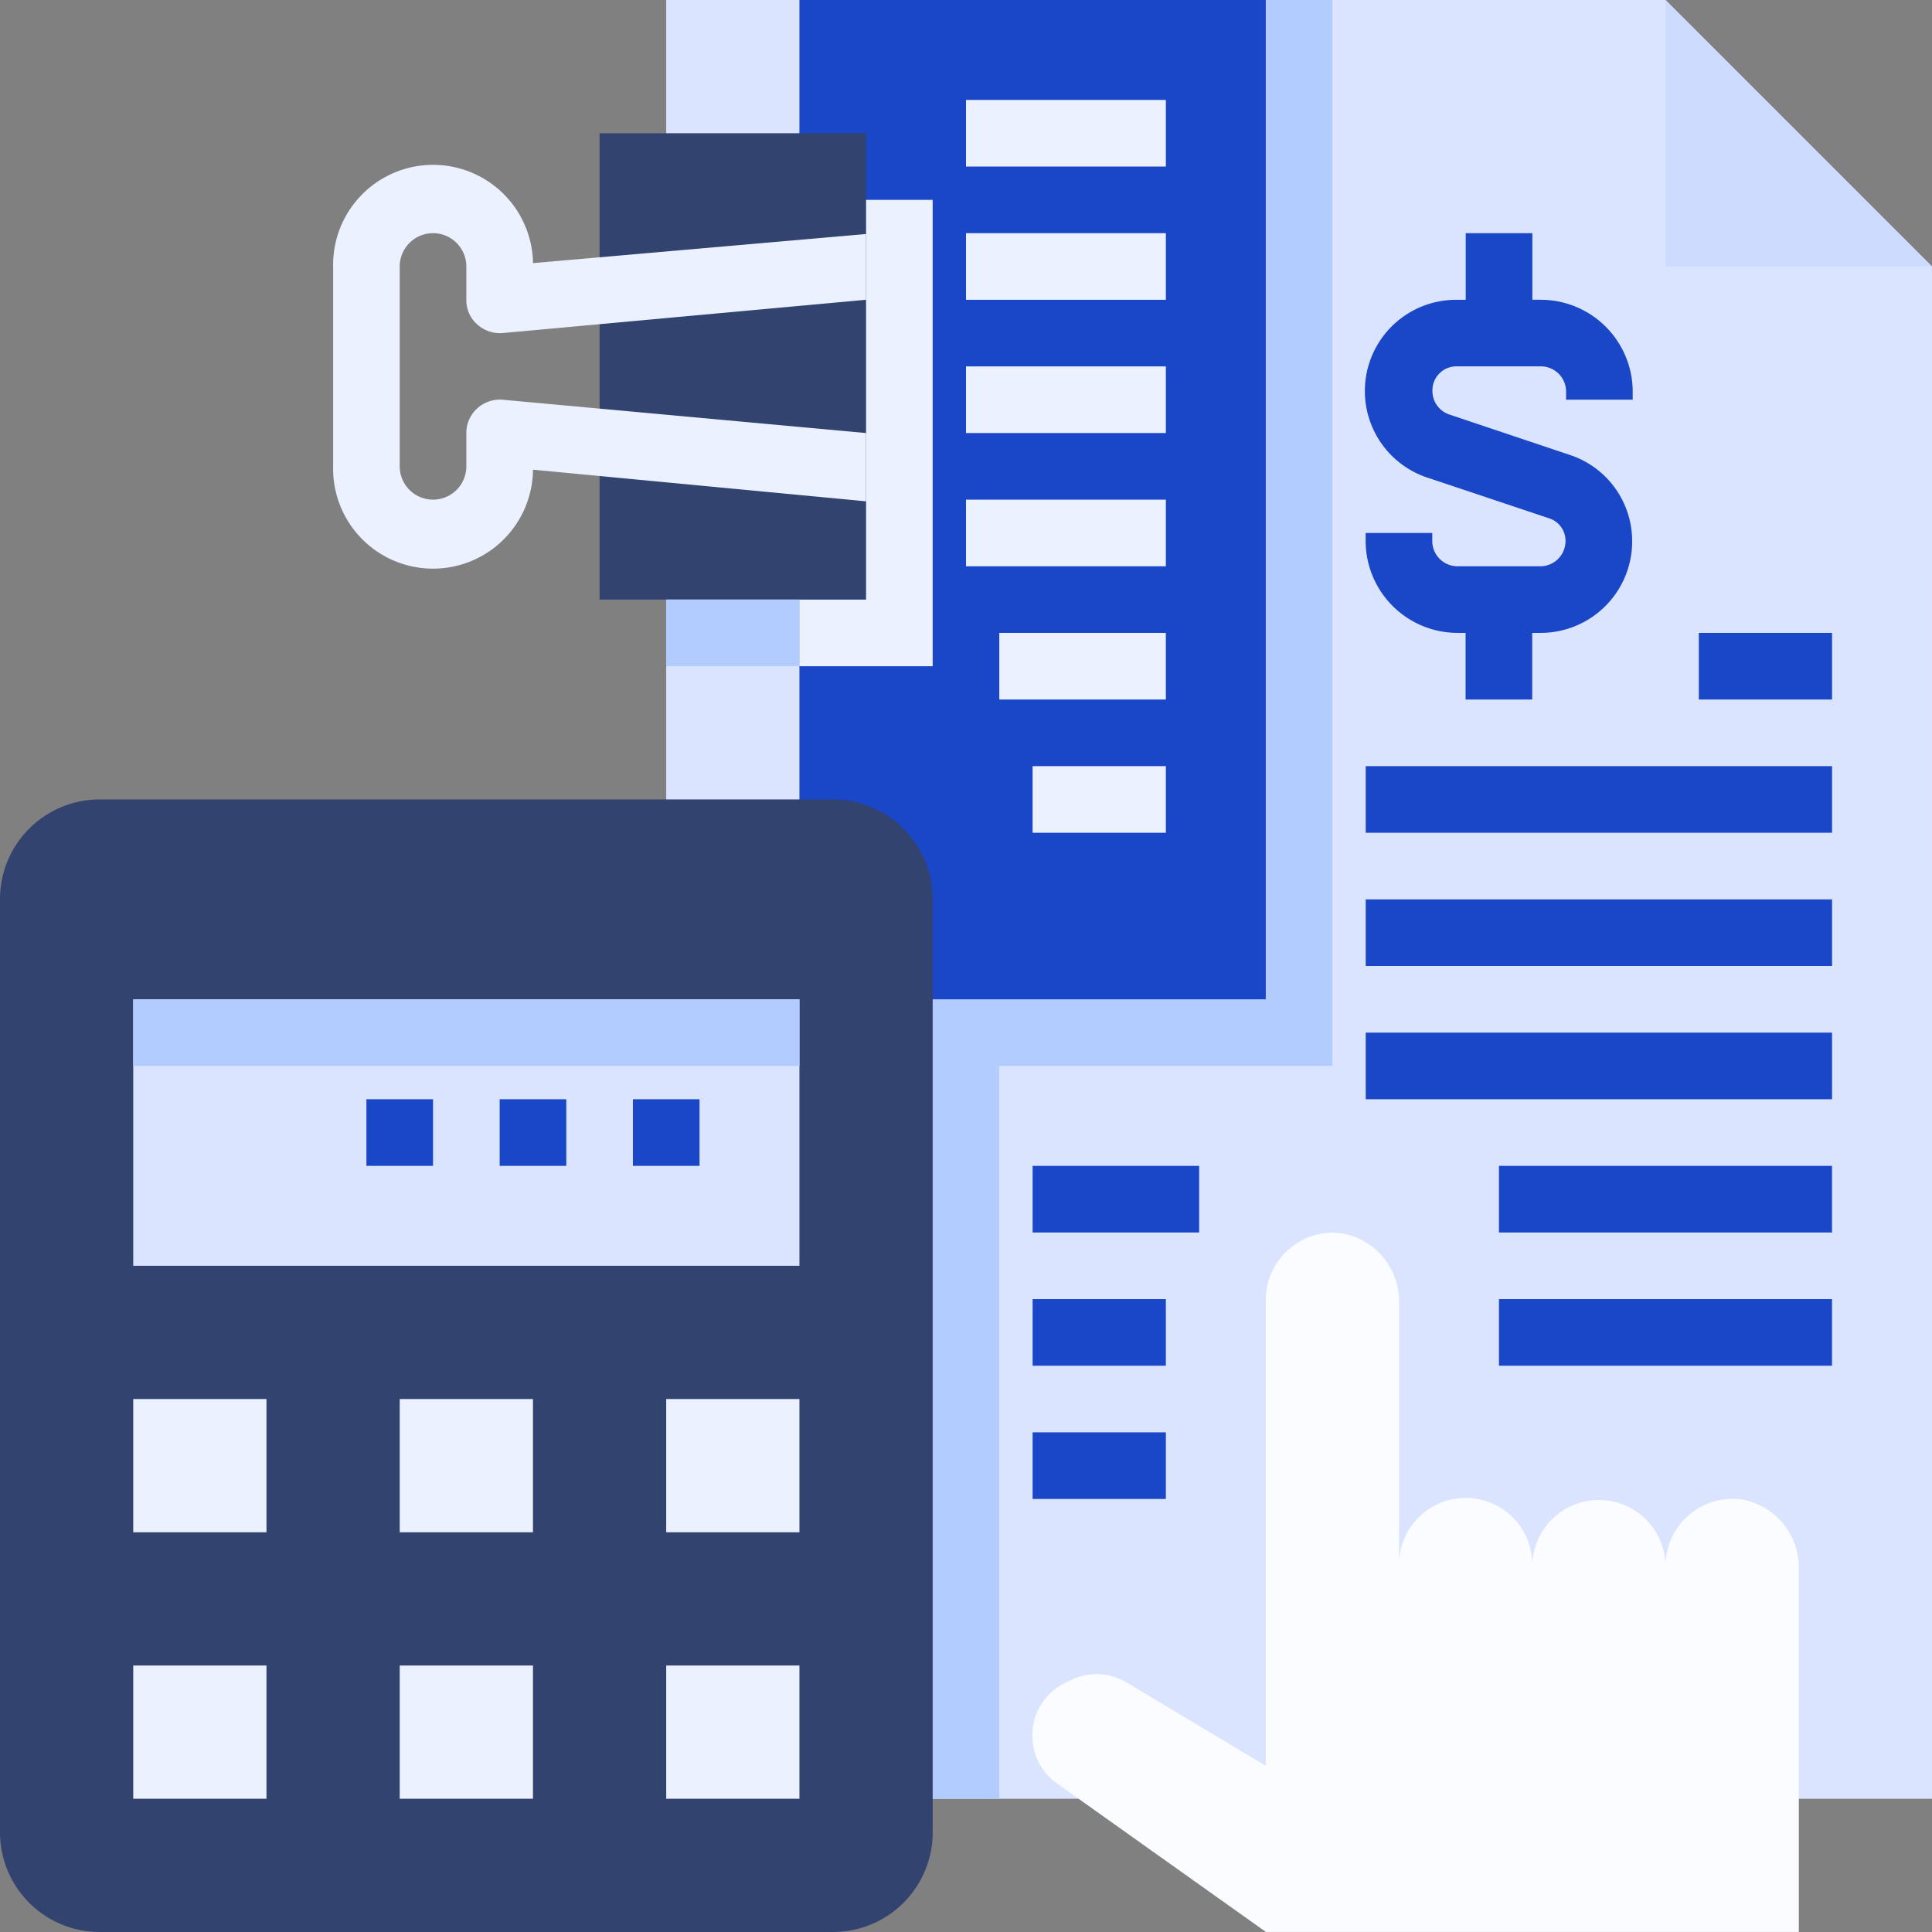
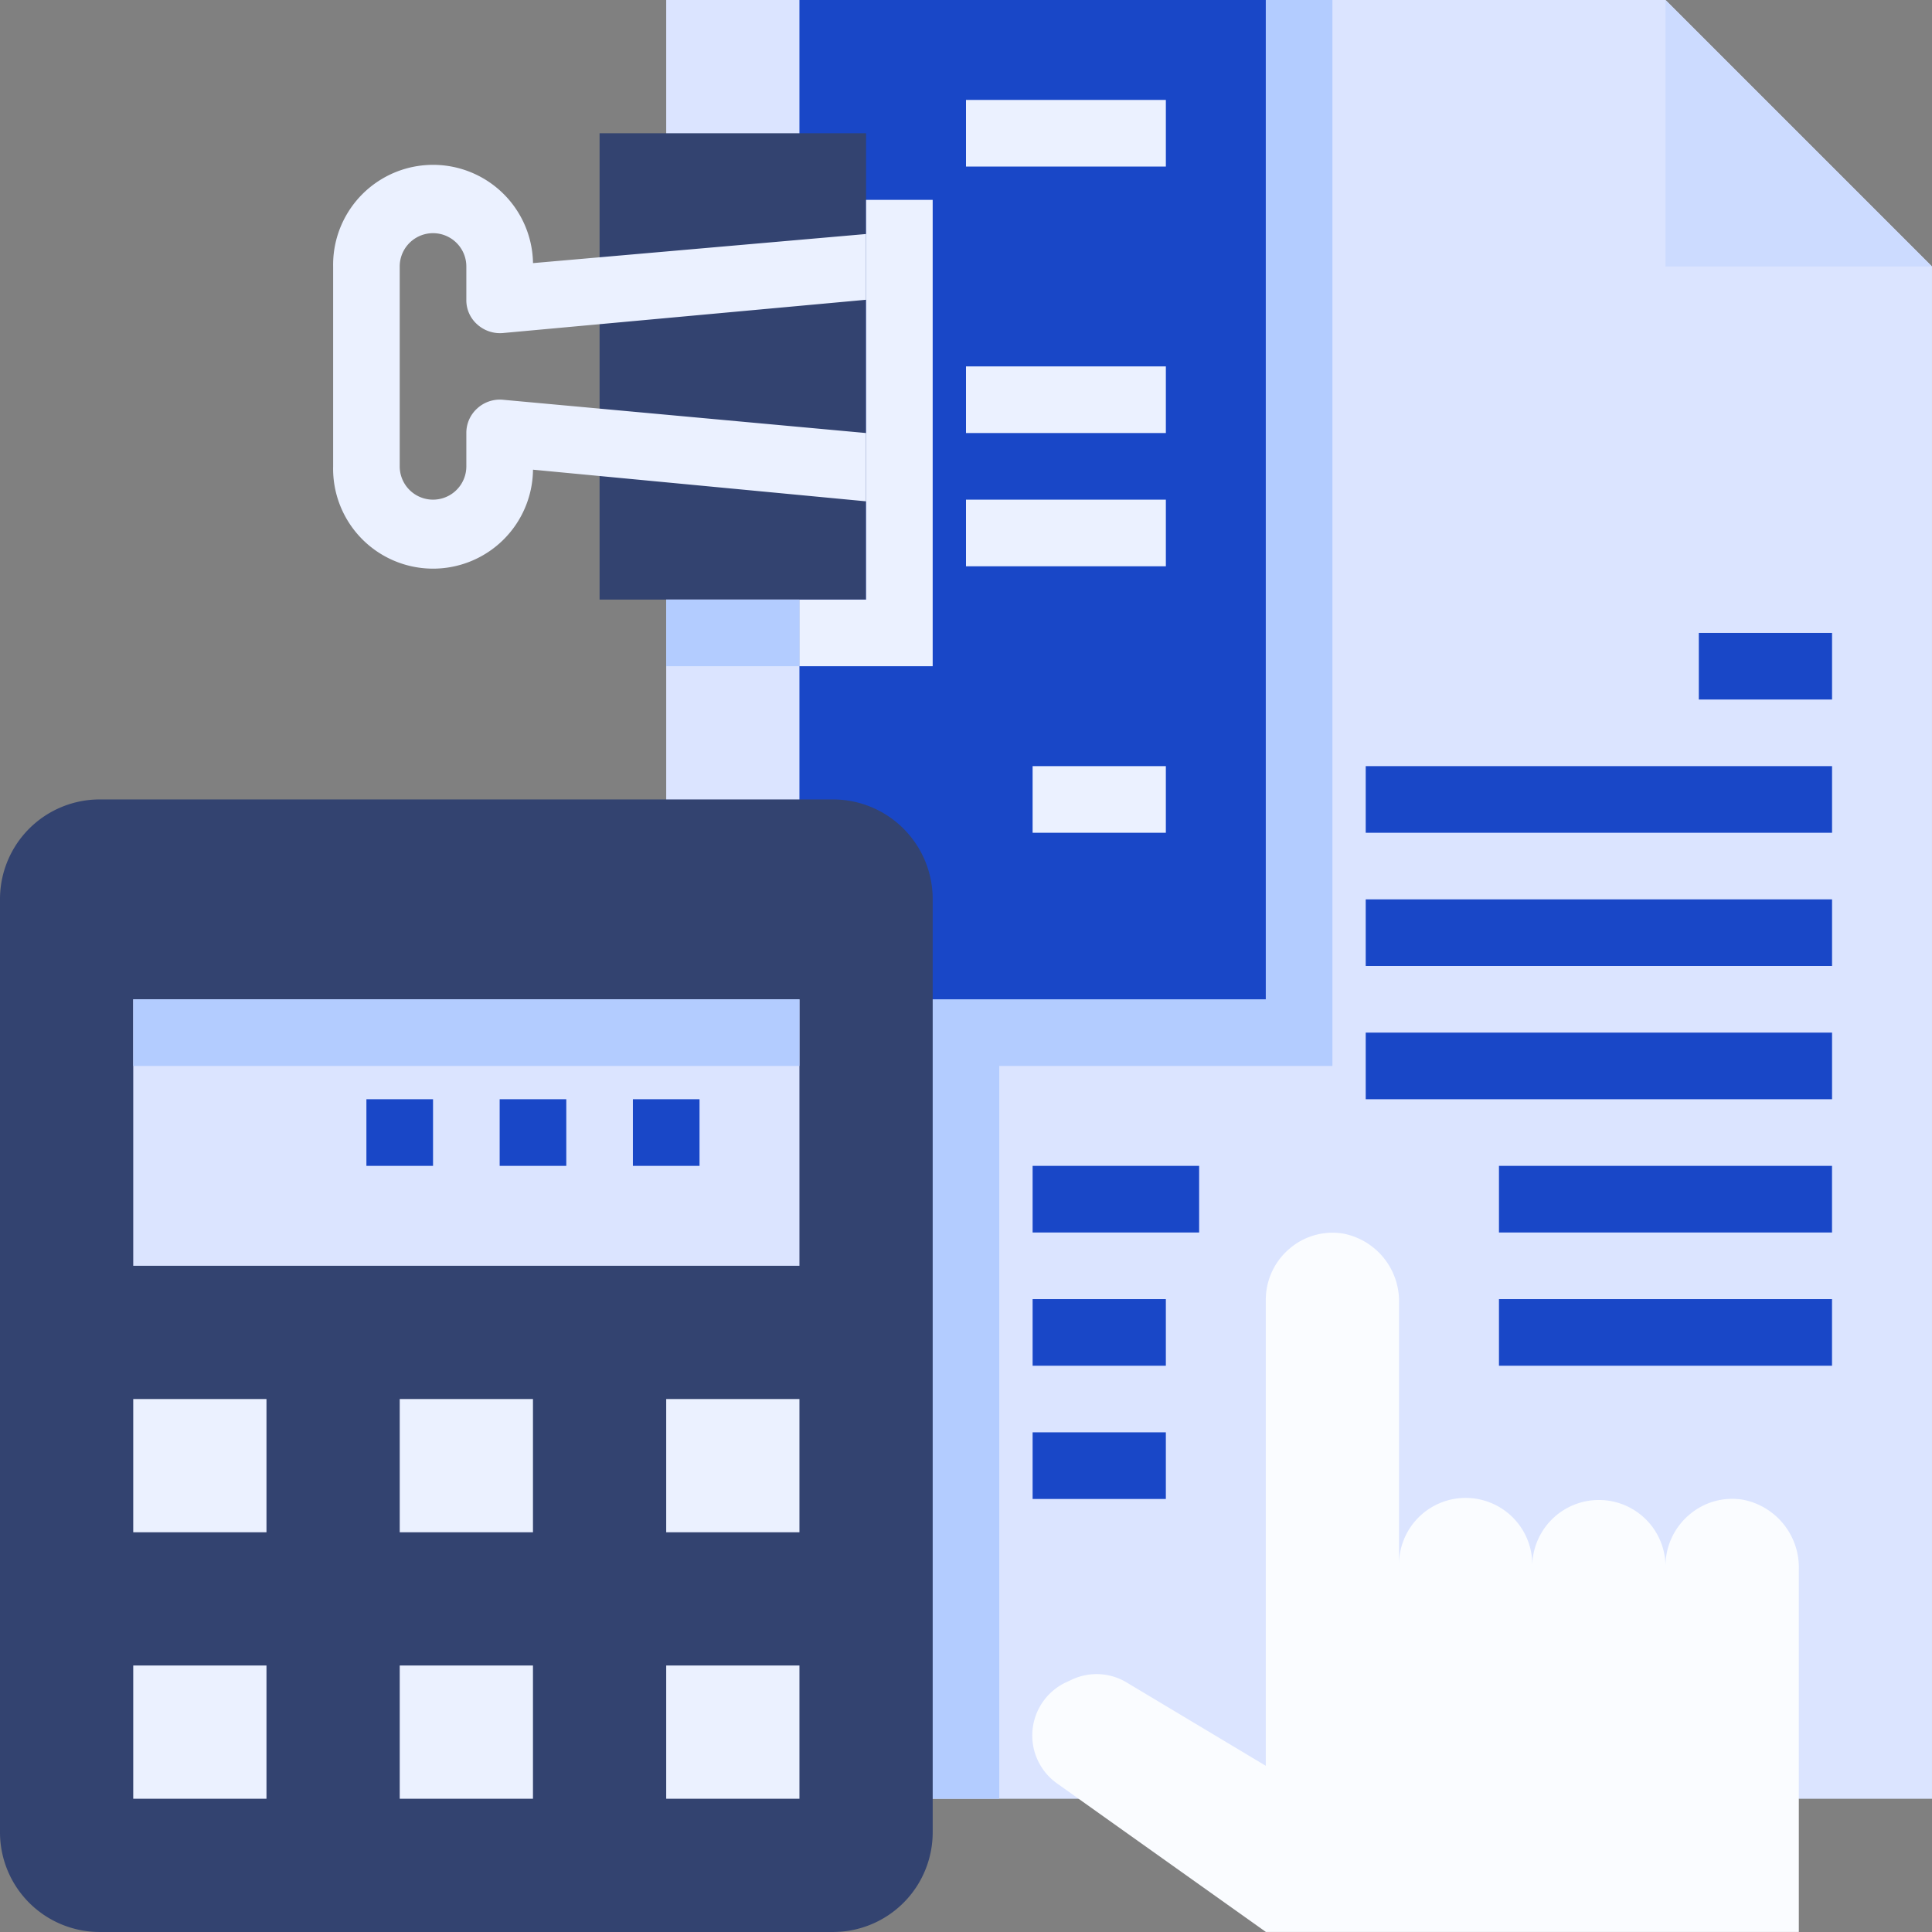
<svg xmlns="http://www.w3.org/2000/svg" width="119.498" height="119.498" viewBox="0 0 119.498 119.498">
  <rect x="0" y="0" width="119.498" height="119.498" fill="#808080" stroke="none" />
  <defs>
    <style>.a{fill:#dbe4ff;}.b{fill:#b3ccff;}.c{fill:#1947c7;}.d{fill:#ebf1ff;}.e{fill:#fafcff;}.f{fill:#334370;}.g{fill:#ccdbff;}</style>
  </defs>
  <path class="a" d="M238.292,111.256H160V0h61.809l16.482,16.482Z" transform="translate(-118.794)" />
  <path class="b" d="M174.422,208H160v57.688h20.6V214.181A6.166,6.166,0,0,0,174.422,208Z" transform="translate(-118.794 -154.432)" />
  <path class="b" d="M208,0h28.844V65.93H208Z" transform="translate(-154.432)" />
  <path class="c" d="M192,0h28.844V61.809H192Z" transform="translate(-142.553)" />
  <path class="d" d="M232,24h12.362v4.121H232Z" transform="translate(-172.251 -17.819)" />
-   <path class="d" d="M232,56h12.362v4.121H232Z" transform="translate(-172.251 -41.578)" />
  <path class="d" d="M232,88h12.362v4.121H232Z" transform="translate(-172.251 -65.337)" />
  <path class="d" d="M232,120h12.362v4.121H232Z" transform="translate(-172.251 -89.095)" />
-   <path class="d" d="M240,152h10.3v4.121H240Z" transform="translate(-178.191 -112.854)" />
  <path class="d" d="M248,184h8.241v4.121H248Z" transform="translate(-184.131 -136.613)" />
  <path class="e" d="M291.887,312.585a4.075,4.075,0,0,0-3.348.927,4.142,4.142,0,0,0-1.468,3.142,4.121,4.121,0,0,0-8.241,0,4.121,4.121,0,1,0-8.241,0V300.4a4.261,4.261,0,0,0-3.425-4.275,4.075,4.075,0,0,0-3.348.927,4.142,4.142,0,0,0-1.468,3.142v28.844l-8.6-5.151a3.607,3.607,0,0,0-3.5-.129l-.335.155a3.635,3.635,0,0,0-.489,6.207l12.928,9.194h32.965V316.886A4.269,4.269,0,0,0,291.887,312.585Z" transform="translate(-184.056 -219.82)" />
  <path class="f" d="M6.181,192H51.508a6.166,6.166,0,0,1,6.181,6.181v57.688a6.166,6.166,0,0,1-6.181,6.181H6.181A6.166,6.166,0,0,1,0,255.869V198.181A6.166,6.166,0,0,1,6.181,192Z" transform="translate(0 -142.553)" />
  <path class="a" d="M32,240H73.206v16.482H32Z" transform="translate(-23.759 -178.191)" />
  <path class="b" d="M32,240H73.206v4.121H32Z" transform="translate(-23.759 -178.191)" />
  <path class="d" d="M32,336h8.241v8.241H32Z" transform="translate(-23.759 -249.467)" />
  <path class="d" d="M96,336h8.241v8.241H96Z" transform="translate(-71.276 -249.467)" />
  <path class="d" d="M32,400h8.241v8.241H32Z" transform="translate(-23.759 -296.985)" />
  <path class="d" d="M96,400h8.241v8.241H96Z" transform="translate(-71.276 -296.985)" />
  <path class="d" d="M160,336h8.241v8.241H160Z" transform="translate(-118.794 -249.467)" />
  <path class="d" d="M160,400h8.241v8.241H160Z" transform="translate(-118.794 -296.985)" />
  <path class="c" d="M152,264h4.121v4.121H152Z" transform="translate(-112.854 -196.01)" />
  <path class="c" d="M120,264h4.121v4.121H120Z" transform="translate(-89.095 -196.01)" />
  <path class="c" d="M88,264h4.121v4.121H88Z" transform="translate(-65.337 -196.01)" />
  <path class="f" d="M144,60.844V32h16.482V60.844Z" transform="translate(-106.915 -23.759)" />
  <path class="d" d="M90.48,54.123a2.069,2.069,0,0,0-1.571.541,2.03,2.03,0,0,0-.67,1.519v2.06a2.06,2.06,0,0,1-4.121,0V45.882a2.06,2.06,0,0,1,4.121,0v2.06a1.991,1.991,0,0,0,.67,1.519A2.1,2.1,0,0,0,90.48,50l22.483-2.06V43.873l-20.6,1.8A6.182,6.182,0,0,0,80,45.882V58.244a6.182,6.182,0,1,0,12.362.206l20.6,1.957V56.183Z" transform="translate(-59.395 -29.399)" />
  <path class="g" d="M400,0l16.482,16.482H400Z" transform="translate(-296.985)" />
-   <path class="c" d="M331.678,71.117l7.546,2.524a1.462,1.462,0,0,1,1,1.365v.052a1.562,1.562,0,0,1-1.519,1.545h-5.151a1.561,1.561,0,0,1-1.571-1.571v-.489h-4.121v.489a5.693,5.693,0,0,0,5.692,5.692h.489v4.121h4.121V80.724h.541a5.663,5.663,0,0,0,5.64-5.511v-.1a5.608,5.608,0,0,0-3.812-5.383L332.992,67.2a1.533,1.533,0,0,1-1-1.494,1.484,1.484,0,0,1,1.468-1.468h5.228a1.561,1.561,0,0,1,1.571,1.571V66.3h4.121v-.489a5.693,5.693,0,0,0-5.692-5.692h-.515V56h-4.121v4.121h-.618a5.643,5.643,0,0,0-1.751,11Z" transform="translate(-243.394 -41.578)" />
  <path class="c" d="M328,184h28.844v4.121H328Z" transform="translate(-243.528 -136.613)" />
  <path class="c" d="M328,216h28.844v4.121H328Z" transform="translate(-243.528 -160.372)" />
  <path class="c" d="M328,248h28.844v4.121H328Z" transform="translate(-243.528 -184.131)" />
  <path class="c" d="M360,280h20.6v4.121H360Z" transform="translate(-267.286 -207.889)" />
  <path class="c" d="M360,312h20.6v4.121H360Z" transform="translate(-267.286 -231.648)" />
  <path class="c" d="M408,152h8.241v4.121H408Z" transform="translate(-302.925 -112.854)" />
  <path class="c" d="M248,280h10.3v4.121H248Z" transform="translate(-184.131 -207.889)" />
  <path class="c" d="M248,312h8.241v4.121H248Z" transform="translate(-184.131 -231.648)" />
  <path class="c" d="M248,344h8.241v4.121H248Z" transform="translate(-184.131 -255.407)" />
  <path class="b" d="M160,144h8.241v4.121H160Z" transform="translate(-118.794 -106.915)" />
  <path class="d" d="M196.121,48V72.724H192v4.121h8.241V48Z" transform="translate(-142.553 -35.638)" />
</svg>